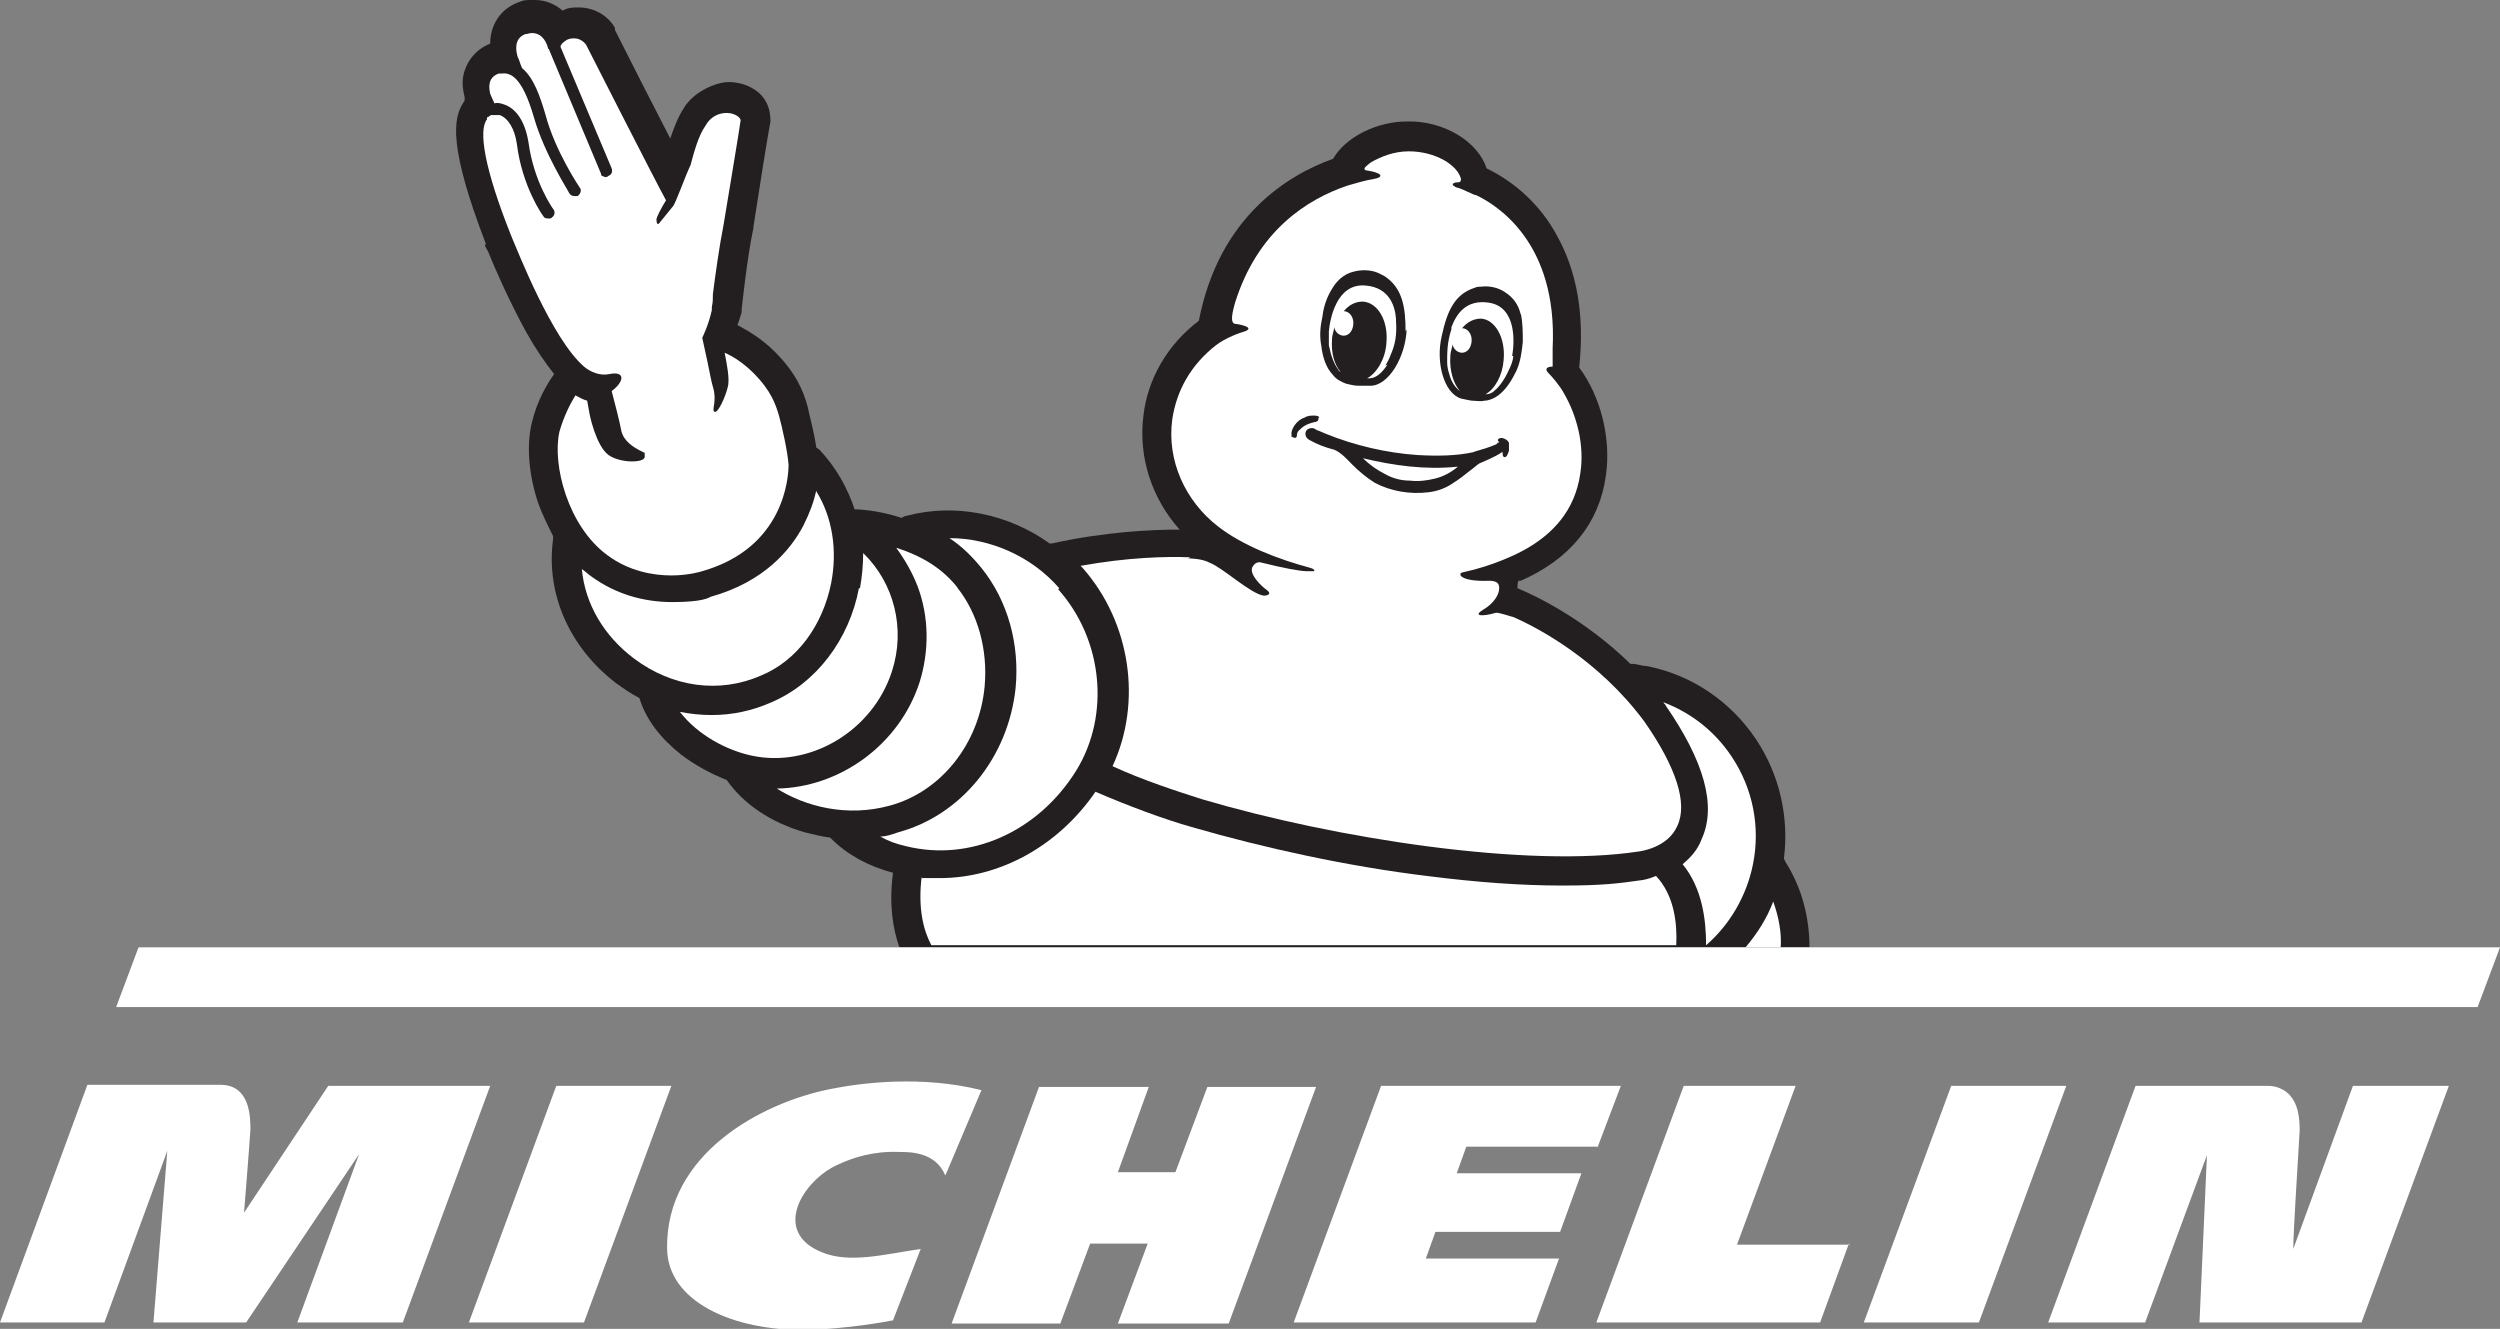
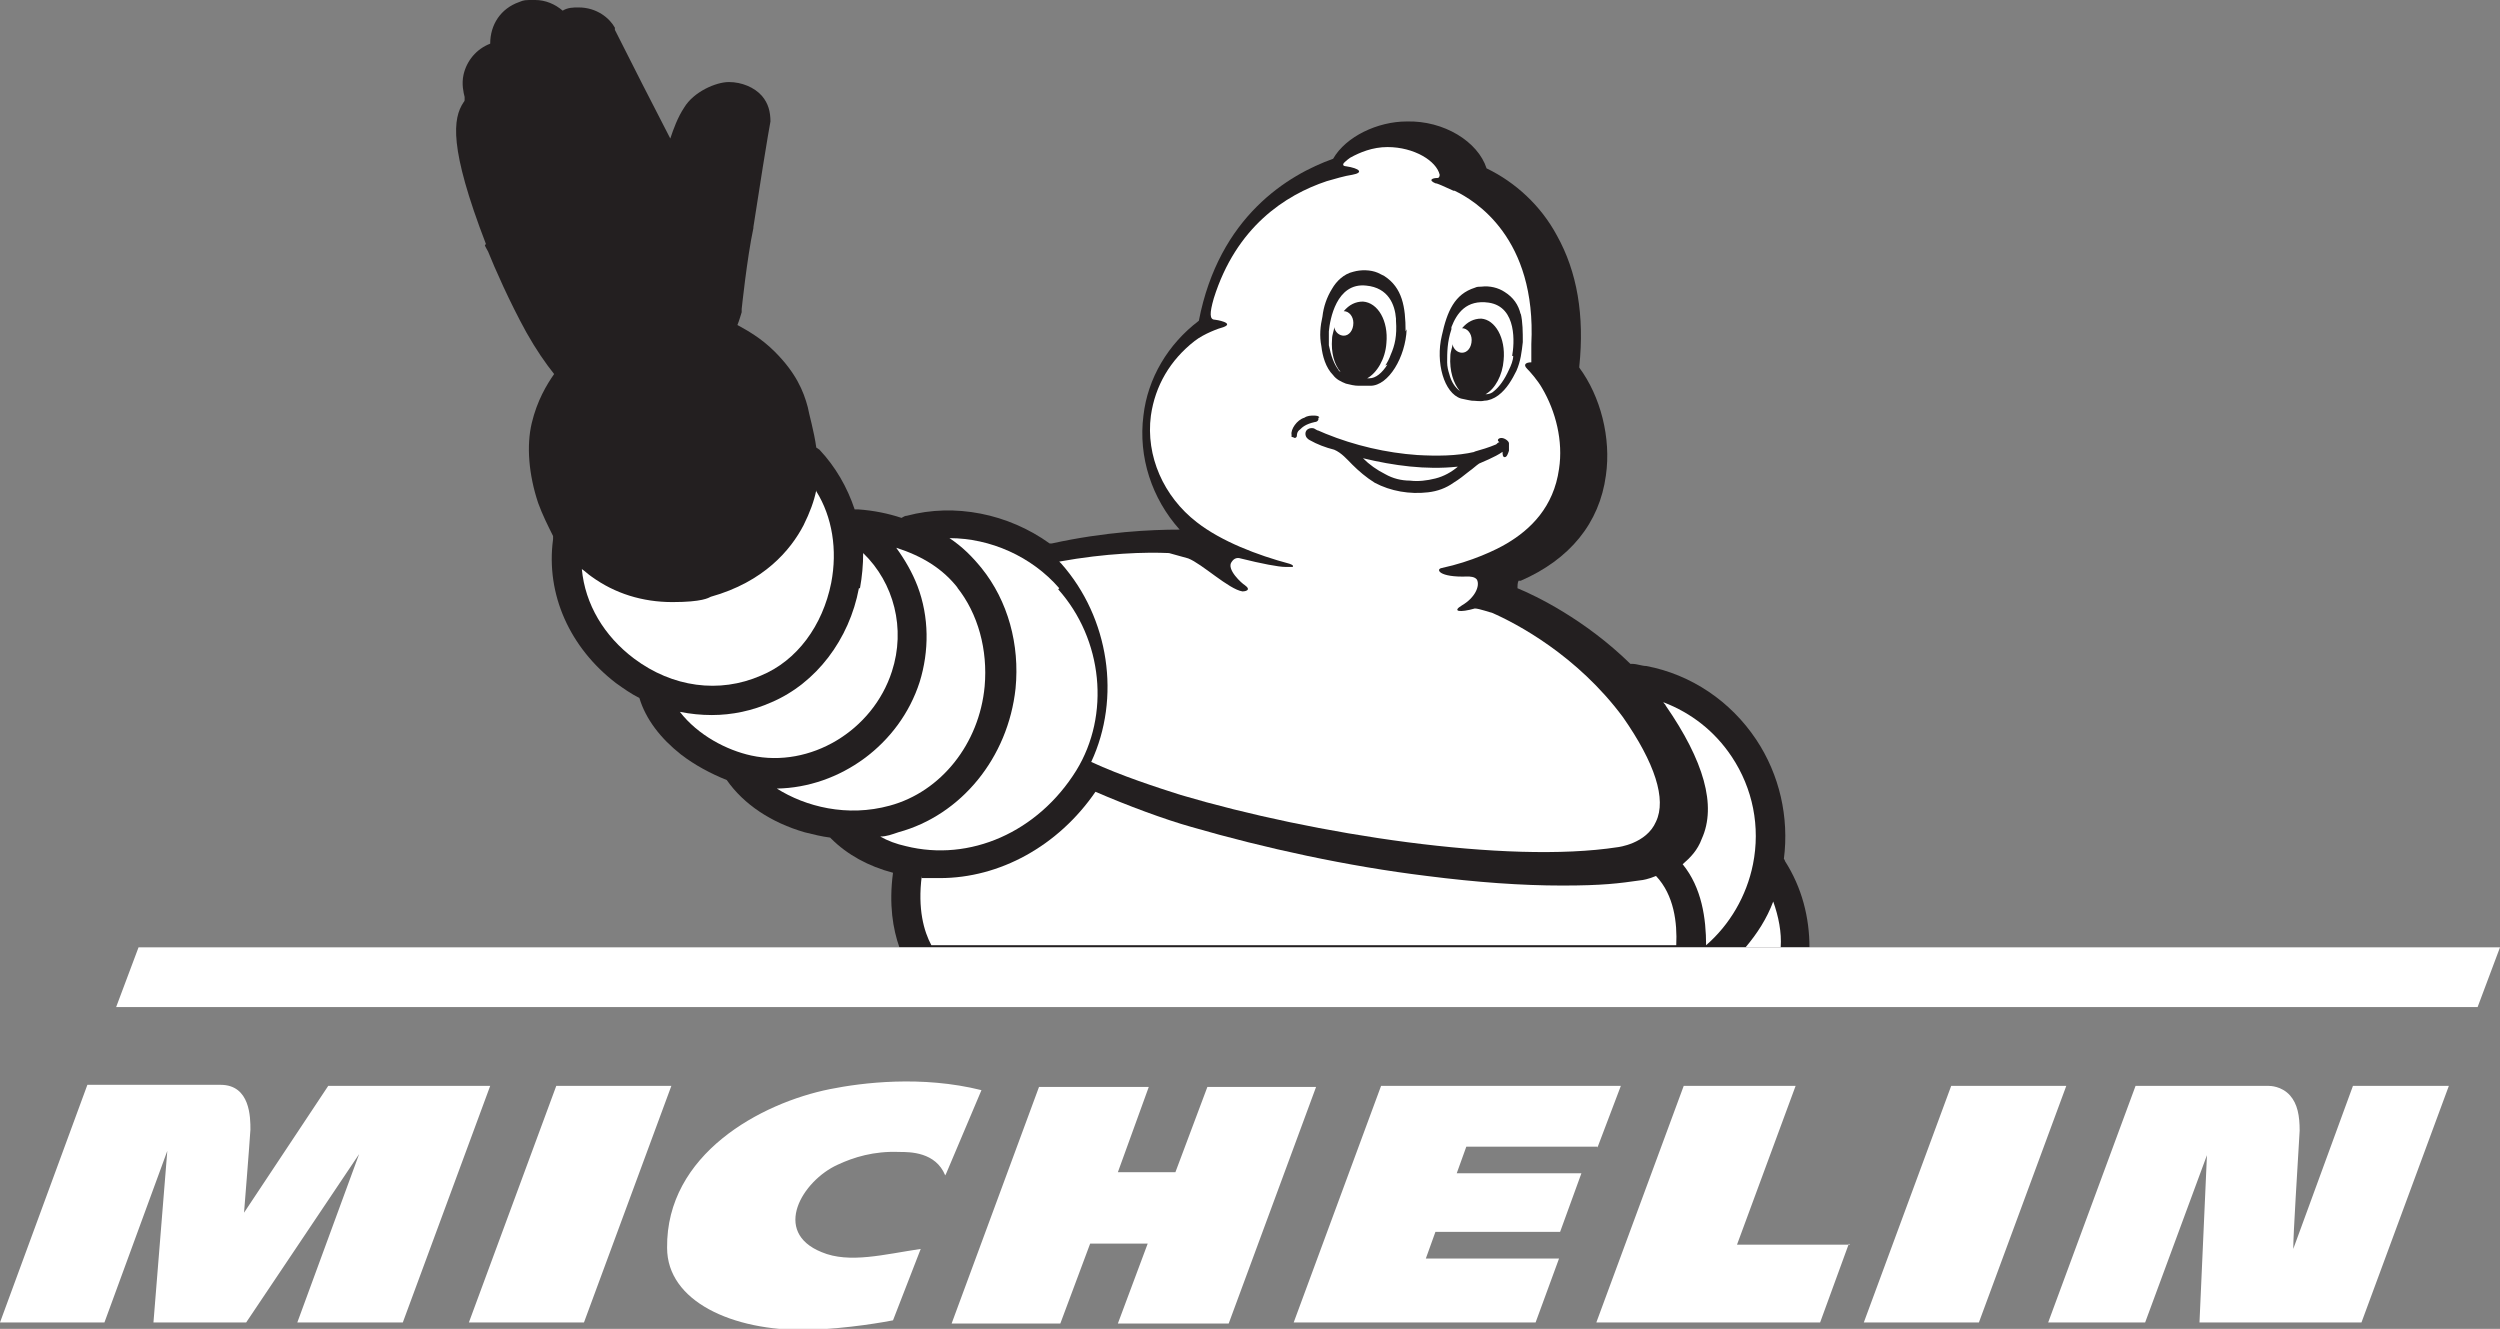
<svg xmlns="http://www.w3.org/2000/svg" id="Layer_1" version="1.1" viewBox="0 0 234.6 124.7">
  <rect x="0" y="0" width="234.6" height="124.7" fill="#808080" stroke="none" />
  <defs>
    <style>
      .st0 {
        fill: #231f20;
      }

      .st1 {
        fill: #fff;
      }
    </style>
  </defs>
  <path class="st0" d="M45.5,23s0,0,0,0c0,.1.2.4.3.6.6,1.5,2,4.7,3.6,7.6.9,1.6,1.8,2.9,2.6,3.9-.7,1-1.6,2.5-2.1,4.6-.5,2.1-.3,4.8.6,7.5.4,1.1.9,2.1,1.4,3.1,0,0,0,0,0,0,0,0,0,0,0,0,0,0,0,.2,0,.3-.7,5.2,1.6,10.2,5.9,13.5.7.5,1.4,1,2.2,1.4.6,2,2,3.8,3.9,5.3,1.3,1,2.8,1.8,4.3,2.4,0,0,0,0,0,0,1.6,2.3,4.2,4,7.3,4.9.8.2,1.6.4,2.4.5,0,0,0,0,.1.1,1.5,1.5,3.5,2.6,5.8,3.2-.4,3,0,5.3.6,7h85.4c0-2.8-.7-5.6-2.3-8.1,0,0,0-.1-.1-.2.5-3.9-.4-7.9-2.6-11.2-2.4-3.6-6.1-6.1-10.3-6.9-.4,0-.9-.2-1.3-.2,0,0-.1,0-.2,0-4.3-4.2-8.9-6.4-10.6-7.1,0-.2,0-.5.1-.7,0,0,.1,0,.2,0,4.6-2,7.4-5.4,8-9.9.5-3.5-.5-7.4-2.5-10.1,0,0,0,0,0-.1.5-4.8-.2-8.9-2.1-12.3-1.5-2.8-3.9-5-6.6-6.3,0,0,0,0,0,0-.8-2.5-4-4.5-7.5-4.4-2.7,0-5.7,1.4-6.9,3.5-4.2,1.5-10.7,5.4-12.6,15.2-2.9,2.2-4.8,5.4-5.2,8.9-.5,3.9.8,7.8,3.4,10.7-2.7,0-7,.2-12,1.3,0,0-.1,0-.2,0-3.9-2.8-8.9-3.8-13.4-2.6-.2,0-.3.1-.5.2-1.2-.4-2.6-.7-4.1-.8,0,0-.2,0-.3,0-.7-2.1-1.8-4-3.3-5.6,0,0-.3-.2-.3-.2,0,0,0,0,0,0-.2-1.5-.7-3.2-.8-3.8-.4-1.5-1.1-3.2-3.1-5.2-1.3-1.3-2.6-2-3.5-2.5.2-.5.3-.9.4-1.2,0,0,0-.2,0-.3,0,0,.5-4.8,1.1-7.6,0,0,0,0,0-.1,1.5-9.7,1.6-9.8,1.6-9.9,0,0,0,0,0,0,0-.9-.2-1.7-.8-2.4-.7-.8-1.9-1.3-3.1-1.3s-3.3.9-4.2,2.4c-.6.9-1,2-1.3,2.9-1.6-3.1-3.7-7.2-5.2-10.2,0,0,0-.1,0-.2-.5-.9-1.7-1.9-3.4-1.9-.5,0-1,0-1.5.3-.7-.6-1.6-1-2.6-1s-1,0-1.5.2c-1.7.6-2.7,2.1-2.7,3.9-1.3.5-2.2,1.6-2.5,2.9-.2.9,0,1.7.1,2.1,0,0,0,.1,0,.3,0,0,0,.1-.1.2-1,1.5-1.4,4.2,2.1,13.3" />
-   <path class="st1" d="M111.5,52.4s1.3,0,2,.4c1.3.5,3.8,2.9,5.1,3.1.2,0,.9-.1.2-.6-.2-.1-1.8-1.5-1.2-2.2,0,0,0,0,0,0,.2-.3.5-.4.8-.3,2,.5,3.6.8,4.2.8.3,0,.6,0,.7,0,.1-.1,0-.2-.3-.3-3-.8-6.4-2.1-8.7-3.9-3.1-2.4-4.8-6.2-4.3-10,.4-2.8,1.8-5.2,4.1-7,.9-.7,2.3-1.2,2.7-1.3,1.1-.4-.7-.7-.8-.7-.5,0-.5-.6-.1-2,2.1-6.7,6.7-9.7,10.6-11,.7-.2,1.7-.5,2.4-.6,1.1-.2.7-.6-.6-.8,0,0-.4,0-.2-.3,0,0,.3-.3.6-.5.9-.5,2.1-1,3.5-1,2.5,0,4.6,1.3,4.9,2.6,0,0,0,.3-.2.3-.5,0-.9.2-.2.5.2,0,.8.3,1.7.7,0,0,0,0,.1,0,1.9.9,7.7,4.4,7.2,14.4h0c0,.3,0,.6,0,.9,0,.3,0,.6,0,.8-.5,0-.8.2-.4.6.3.3,1,1.1,1.4,1.8,1.3,2.2,2,5,1.6,7.6-.5,3.6-2.7,5.7-4.9,7-1,.6-3.3,1.7-6.1,2.3-.6.1-.3.9,2.4.8.2,0,.7,0,.9.3.3.6-.2,1.7-1.4,2.4-1,.6-.2.7,1.2.3.4,0,1.5.4,1.6.4,2.3,1,8,4,12.3,9.8,3,4.3,4.1,7.7,3.1,9.8-.9,2.1-3.6,2.4-3.6,2.4,0,0,0,0,0,0-10.4,1.6-28.5-1.2-41-4.9-2.2-.7-5.6-1.8-8.4-3.1,2.8-6,1.7-13.5-2.8-18.6,0,0-.1-.1-.2-.2,4.4-.8,8.1-.9,10.3-.8" />
+   <path class="st1" d="M111.5,52.4c1.3.5,3.8,2.9,5.1,3.1.2,0,.9-.1.2-.6-.2-.1-1.8-1.5-1.2-2.2,0,0,0,0,0,0,.2-.3.5-.4.8-.3,2,.5,3.6.8,4.2.8.3,0,.6,0,.7,0,.1-.1,0-.2-.3-.3-3-.8-6.4-2.1-8.7-3.9-3.1-2.4-4.8-6.2-4.3-10,.4-2.8,1.8-5.2,4.1-7,.9-.7,2.3-1.2,2.7-1.3,1.1-.4-.7-.7-.8-.7-.5,0-.5-.6-.1-2,2.1-6.7,6.7-9.7,10.6-11,.7-.2,1.7-.5,2.4-.6,1.1-.2.7-.6-.6-.8,0,0-.4,0-.2-.3,0,0,.3-.3.6-.5.9-.5,2.1-1,3.5-1,2.5,0,4.6,1.3,4.9,2.6,0,0,0,.3-.2.3-.5,0-.9.2-.2.5.2,0,.8.3,1.7.7,0,0,0,0,.1,0,1.9.9,7.7,4.4,7.2,14.4h0c0,.3,0,.6,0,.9,0,.3,0,.6,0,.8-.5,0-.8.2-.4.6.3.3,1,1.1,1.4,1.8,1.3,2.2,2,5,1.6,7.6-.5,3.6-2.7,5.7-4.9,7-1,.6-3.3,1.7-6.1,2.3-.6.1-.3.9,2.4.8.2,0,.7,0,.9.3.3.6-.2,1.7-1.4,2.4-1,.6-.2.7,1.2.3.4,0,1.5.4,1.6.4,2.3,1,8,4,12.3,9.8,3,4.3,4.1,7.7,3.1,9.8-.9,2.1-3.6,2.4-3.6,2.4,0,0,0,0,0,0-10.4,1.6-28.5-1.2-41-4.9-2.2-.7-5.6-1.8-8.4-3.1,2.8-6,1.7-13.5-2.8-18.6,0,0-.1-.1-.2-.2,4.4-.8,8.1-.9,10.3-.8" />
  <path class="st1" d="M162.5,71c2,3,2.7,6.6,2,10.1-.6,3-2.2,5.7-4.4,7.6,0-2.5-.4-5.4-2.2-7.6.7-.6,1.4-1.3,1.8-2.4,1.4-3.1.2-7.3-3.4-12.5,0,0,0,0,0,0,0-.1-.2-.2-.2-.3,2.6,1,4.8,2.7,6.4,5.1" />
  <path class="st1" d="M99.3,55.3c4.2,4.7,4.9,11.8,1.7,17-3.6,5.8-10,8.6-16,7.1-.9-.2-1.7-.5-2.4-.9.6,0,1.1-.2,1.7-.4,5.9-1.6,10.3-7,11-13.5.4-4.1-.7-8.2-3.2-11.3-.9-1.1-1.8-2-3-2.8,3.8,0,7.7,1.7,10.3,4.7" />
  <path class="st1" d="M89.8,55.1c2,2.5,2.9,5.9,2.6,9.3-.5,5.4-4.1,9.9-8.9,11.2-4,1.1-7.9.1-10.6-1.6,5.9-.1,11.5-4.1,13.4-10,.9-2.9.9-6.1-.2-9-.5-1.3-1.2-2.5-2-3.6,2.5.8,4.4,2,5.8,3.8" />
  <path class="st1" d="M80.7,55.2c.2-1.1.3-2.2.3-3.3,2.9,2.8,4,7.1,2.7,11.1-1.8,5.6-7.7,9.1-13.2,7.9-2.3-.5-5-1.9-6.7-4.1,1,.2,2,.3,3,.3,1.9,0,3.8-.4,5.6-1.2,4.2-1.8,7.3-5.9,8.2-10.7" />
  <path class="st1" d="M76.6,46.1s0,0,0,0c1.5,2.4,2,5.5,1.4,8.6-.8,4-3.2,7.3-6.6,8.7-3.9,1.7-8.3,1.1-11.9-1.6-2.8-2.1-4.6-5.1-4.9-8.4,0,0,0,0,0,0,.3.2.6.5.9.7,2.2,1.6,4.8,2.4,7.6,2.4s3.4-.4,3.6-.5c5-1.4,7.5-4.4,8.7-6.7.6-1.2,1-2.3,1.2-3.3" />
-   <path class="st1" d="M45.7,11s0,0,.1,0c0,0,.2-.2.3-.2,0,0,0,0,.1,0,.1,0,.3,0,.4,0,0,0,.2,0,.3,0,.8.3,1.4,1.3,1.6,2.7.5,4,2.4,6.7,2.5,6.8.1.2.3.2.5.2s.2,0,.3-.1c.3-.2.3-.6.1-.8,0,0-1.8-2.5-2.3-6.2-.3-1.9-1.1-3.2-2.3-3.6-.3-.1-.6-.2-.9-.1-.2-.4-.3-.7-.4-.9-.1-.5-.3-1.5.8-1.9,0,0,.1,0,.2,0,0,0,0,0,.1,0,.8-.1,1.9.3,3,4.1,1,3.5,3.3,7,3.3,7.1.1.2.3.3.5.3s.2,0,.3,0c.3-.2.4-.6.2-.8,0,0-2.3-3.4-3.2-6.8-.5-1.7-1.1-3.5-2.2-4.4-.2-.4-.3-.9-.4-1-.2-.6-.4-1.8.7-2.2.2,0,.4-.1.6-.1.9,0,1.3.7,1.5,1.3,0,0,0,.2.1.2l4.9,11.7c0,0,0,.2.1.2.2.1.4.2.6,0,.3-.1.4-.4.3-.7l-4.8-11.4c0-.2.2-.4.5-.6.3-.2.6-.2.8-.2.7,0,1.1.6,1.1.6,0,0,6.3,12.4,7.5,14.6-.5.8-.9,1.6-.9,1.8,0,.3.1.6.3.3.4-.5.9-1.1,1.3-1.6,0,0,0,0,0,0,0,0,0,0,0,0,0,0,0,0,0,0,.3-.5,1.2-3,1.6-3.8.3-1.1.7-2.7,1.4-3.7.5-.9,1.3-1.2,2-1.2s1.3.4,1.3.7c0,.2-1.6,9.8-1.6,9.8-.4,2-.8,4.9-1,6.5,0,.4,0,.8-.1,1.2,0,0,0,.1,0,.1,0,0,0,0,0,.2-.3,1.4-.9,2.6-.9,2.6l.5,2.3s0,0,0,0c.2,1,.4,2,.5,2.3.4,1.3-.1,2.1.1,2.3.3.4,1.1-1.4,1.3-2.3.2-.7-.1-2.2-.3-3.2.7.3,1.7.9,2.7,1.9,1.7,1.7,2.1,3,2.4,4,.3,1.1.8,3.3.9,4.6,0,1.2-.4,7.8-8.1,10,0,0-1.2.4-2.9.4s-4-.4-6-1.9c-3.7-2.7-5.2-8.5-4.5-11.6.4-1.4,1-2.6,1.5-3.4.4.2.7.4,1.1.5l.2,1.1c0,.1.6,3.1,1.8,4,.7.5,1.8.6,2.1.6s1.2,0,1.3-.4c0,0,0-.2,0-.4,0,0-.2-.1-.4-.2-.6-.3-1.6-.9-1.8-1.9-.1-.6-.6-2.6-.9-3.7,1.2-.9,1.3-1.9-.2-1.6-.9.2-1.8-.2-2.4-.7-3-2.6-6.2-10.8-6.8-12.2-2.6-6.5-3.1-10-2.3-11" />
  <path class="st1" d="M167.1,88.9h-3.3c1.1-1.3,2-2.7,2.6-4.3.5,1.4.8,2.9.7,4.3" />
  <path class="st1" d="M86.5,82.4c.6,0,1.1,0,1.7,0,5.6,0,11.1-3,14.6-8.1,3,1.3,6.5,2.6,9,3.3,6.9,2,14.7,3.7,22.1,4.6,4.7.6,8.9.9,12.7.9s5.3-.2,7.4-.5c.1,0,.7-.1,1.4-.4,1.7,1.8,2,4.4,1.9,6.5h-69.9c-.7-1.3-1.3-3.4-.9-6.5" />
  <path class="st0" d="M123.8,39.2c0-.2-.4-.2-.5-.2-.3,0-.6,0-.9.2-.7.2-1.3,1.1-1.2,1.6,0,0,0,.1,0,.2,0,0,.1,0,.3.1,0,0,0,0,0,0h0s0,0,0,0c.1,0,.2-.1.2-.2,0-.1,0-.4.3-.6.2-.2.5-.5,1.4-.7.2,0,.4-.2.3-.4M130.2,34.2c-.5.8-1.1,1.3-1.7,1.3,0,0-.1,0-.2,0,.9-.5,1.7-1.8,1.8-3.3.2-2.1-.8-3.8-2.2-3.9-.7,0-1.3.3-1.8.9.5,0,.9.5.9,1.1,0,.7-.4,1.2-.9,1.2-.4,0-.8-.3-.9-.8,0,.3-.2.7-.2,1.1-.1,1.3.2,2.4.8,3.1,0,0-.2-.1-.2-.2-.4-.5-.7-1.3-.9-2.3,0-.4,0-.9,0-1.3.1-1.1.7-4.6,3.5-4.3,2.1.2,2.7,1.8,2.8,3.1,0,0,0,.1,0,.2.1,1.4-.1,2.3-.5,3.2-.1.3-.3.7-.5,1M131.9,31.1c0-2.3-.3-4.1-2-5.2-.2-.1-.4-.2-.6-.3-.7-.3-1.6-.3-2.3-.1-.9.2-1.6.9-2,1.6-.5.8-.8,1.7-.9,2.6-.2.9-.3,1.8-.1,2.8.1.9.4,2,1.1,2.7.3.4.7.6,1.2.8.4.1.8.2,1.2.2,0,0,.7,0,1.1,0,1.7,0,3.3-2.7,3.4-5.3M136.8,43.8c-.6.5-1.3.9-2.1,1.1-.8.2-1.6.3-2.4.2-.8,0-1.6-.2-2.3-.6-.8-.4-1.5-.9-2.1-1.5,2.9.7,5.9,1.1,8.8.8M138.4,42.4c-1.7.4-3.6.4-5.4.3-2.9-.2-5.9-.9-8.6-2-.2-.1-.5-.2-.7-.3-.1,0-.2-.1-.4-.2h0c-.4-.1-.8.1-.8.5,0,.3.2.5.4.6.7.4,1.5.7,2.3.9.7.3,1.2.9,1.7,1.4.6.6,1.3,1.2,2.1,1.7,1.5.8,3.3,1.1,5,.9.9-.1,1.7-.4,2.4-.9.5-.3,1-.7,1.5-1.1.3-.2.6-.5.9-.7.2-.1,1.5-.6,2.2-1.1,0,.2,0,.5.2.5.2,0,.3-.3.4-.6,0-.3,0-.6,0-.7,0-.2-.4-.5-.7-.5-.3,0-.4.2-.3.3,0,0,0,0,.1.1-.1,0-.2.1-.3.2-.7.3-1.4.5-2.1.7M142,33.4c0,.4-.2.9-.4,1.3-.4.9-.9,1.6-1.4,2-.2.2-.5.3-.8.3.9-.5,1.6-1.8,1.7-3.2.2-2.1-.8-3.8-2.1-3.9-.7,0-1.3.3-1.8.9.5,0,.9.5.9,1.1,0,.7-.4,1.2-.9,1.2-.4,0-.8-.3-.9-.8,0,.3-.2.7-.2,1.1-.1,1.4.3,2.6.9,3.3-.4-.3-.8-.8-1-1.6-.1-.3-.2-.7-.2-1.1,0-.9,0-1.9.4-3.1,0,0,0-.1,0-.2.5-1.3,1.4-2.6,3.5-2.3,2.7.4,2.4,3.9,2.2,5M142.7,29.5c-.2-.9-.7-1.6-1.5-2.1-.6-.4-1.4-.6-2.2-.5-.2,0-.4,0-.6.1-1.9.6-2.6,2.2-3.1,4.5-.6,2.5.2,5.4,1.8,5.9.4.1,1,.2,1,.2.4,0,.8.1,1.2,0,.4,0,.9-.2,1.3-.5.8-.6,1.3-1.5,1.7-2.3.4-.9.5-1.8.6-2.7,0-.9,0-1.9-.2-2.7" />
  <polygon class="st1" points="13 88.9 10.9 94.5 232.5 94.5 234.6 88.9 13 88.9" />
  <path class="st1" d="M220.8,101.9l-5.6,15.3c0-1.5.4-7.6.6-11.1,0-1.4-.2-2.5-.9-3.3-.8-.9-1.9-.9-2-.9h-12.5l-8.2,22.2h9.1l5.8-15.7-.7,15.7h15.2l8.2-22.2h-9ZM185.7,124.1l8.2-22.2h-10.8l-8.2,22.2h10.8ZM173.6,116.8h-10.6l5.5-14.9h-10.5l-8.2,22.2h21l2.7-7.4ZM149.9,107.7l2.2-5.8h-22.5l-8.2,22.2h22.7l2.2-6h-12.5l.9-2.5h11.7l2-5.5h-11.7l.9-2.5h12.3ZM115.3,124.2l8.2-22.2h-10.2l-3,8h-5.4l2.9-8h-10.3l-8.2,22.2h10.2l2.8-7.5h5.4l-2.8,7.5h10.3ZM88.8,110.1l3.3-7.8c-5.6-1.4-11.2-.7-14.2-.1-6.5,1.3-15.4,6.1-15.3,14.9,0,5,6.1,7.8,13.1,7.7,3.9-.1,7.6-.8,8.1-.9l2.6-6.7c-3.4.5-6.7,1.4-9.3.3-4.7-1.9-1.8-6.7,1.5-8.2,1.5-.7,3.4-1.3,5.8-1.2,1,0,3.4,0,4.3,2.2M54.8,124.1l8.2-22.2h-10.8l-8.2,22.2h10.8ZM37.8,124.1l8.2-22.2h-15.2l-7.9,11.9s.5-6.2.6-7.8c0-1.1,0-4.2-2.8-4.2h-12.5L0,124.1h9.8l5.9-16.1-1.3,16.1h8.7l10.6-15.8-5.8,15.8h9.8Z" />
</svg>